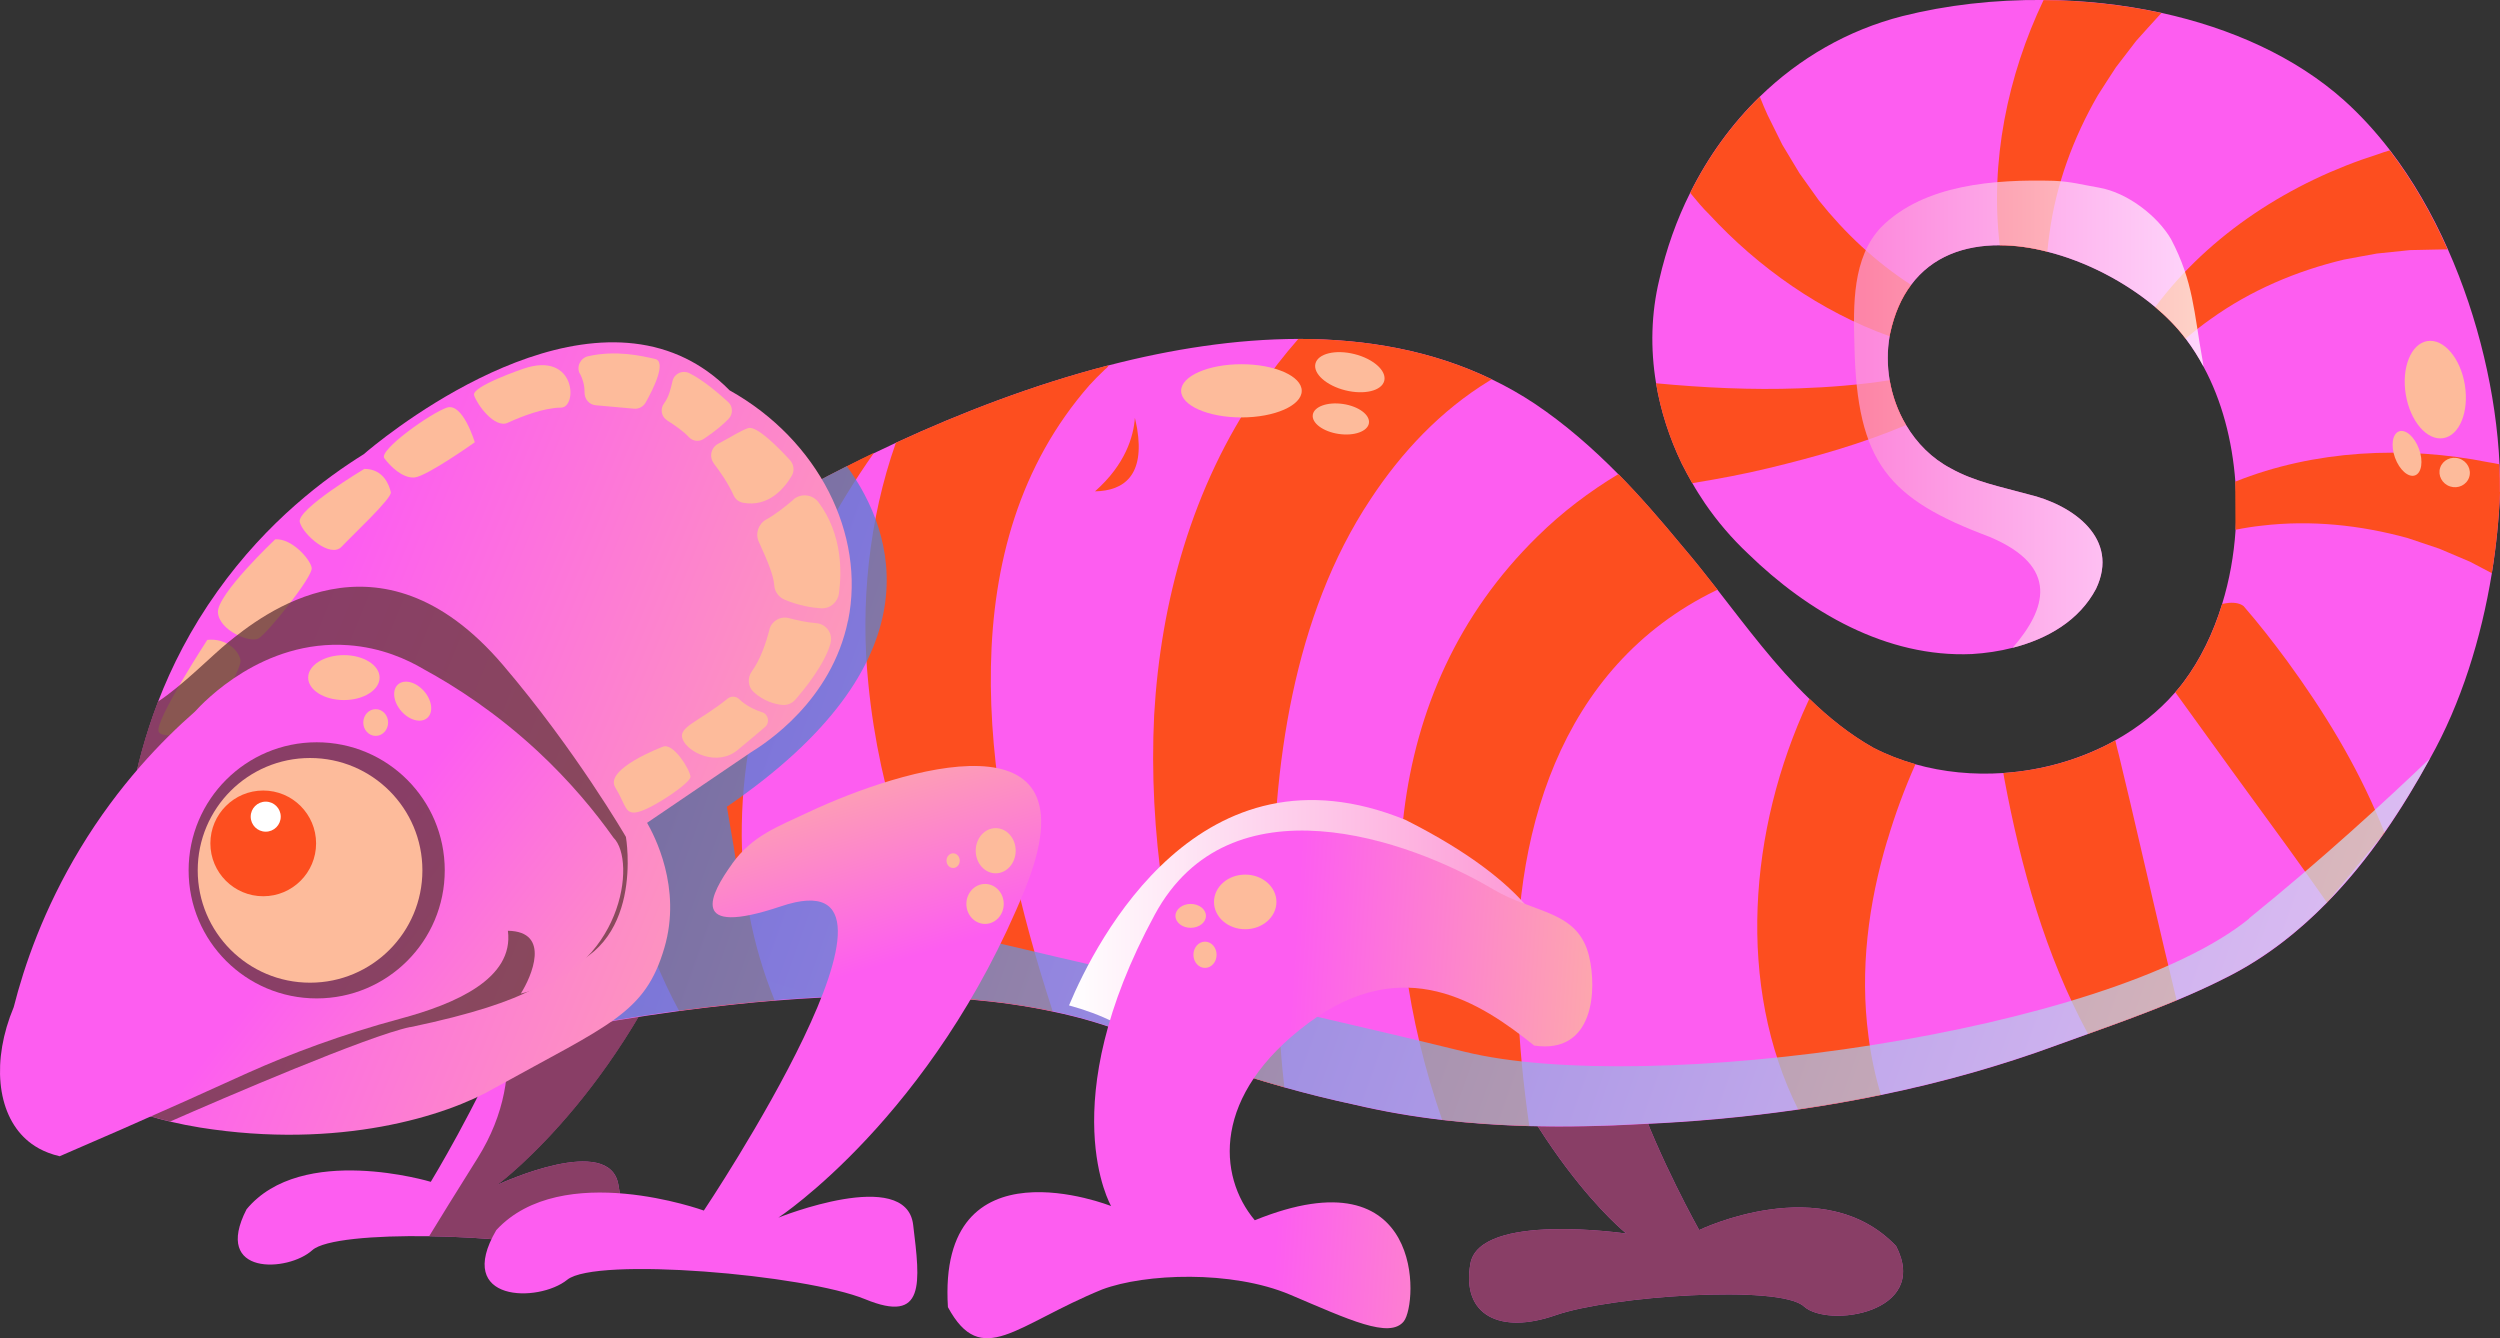
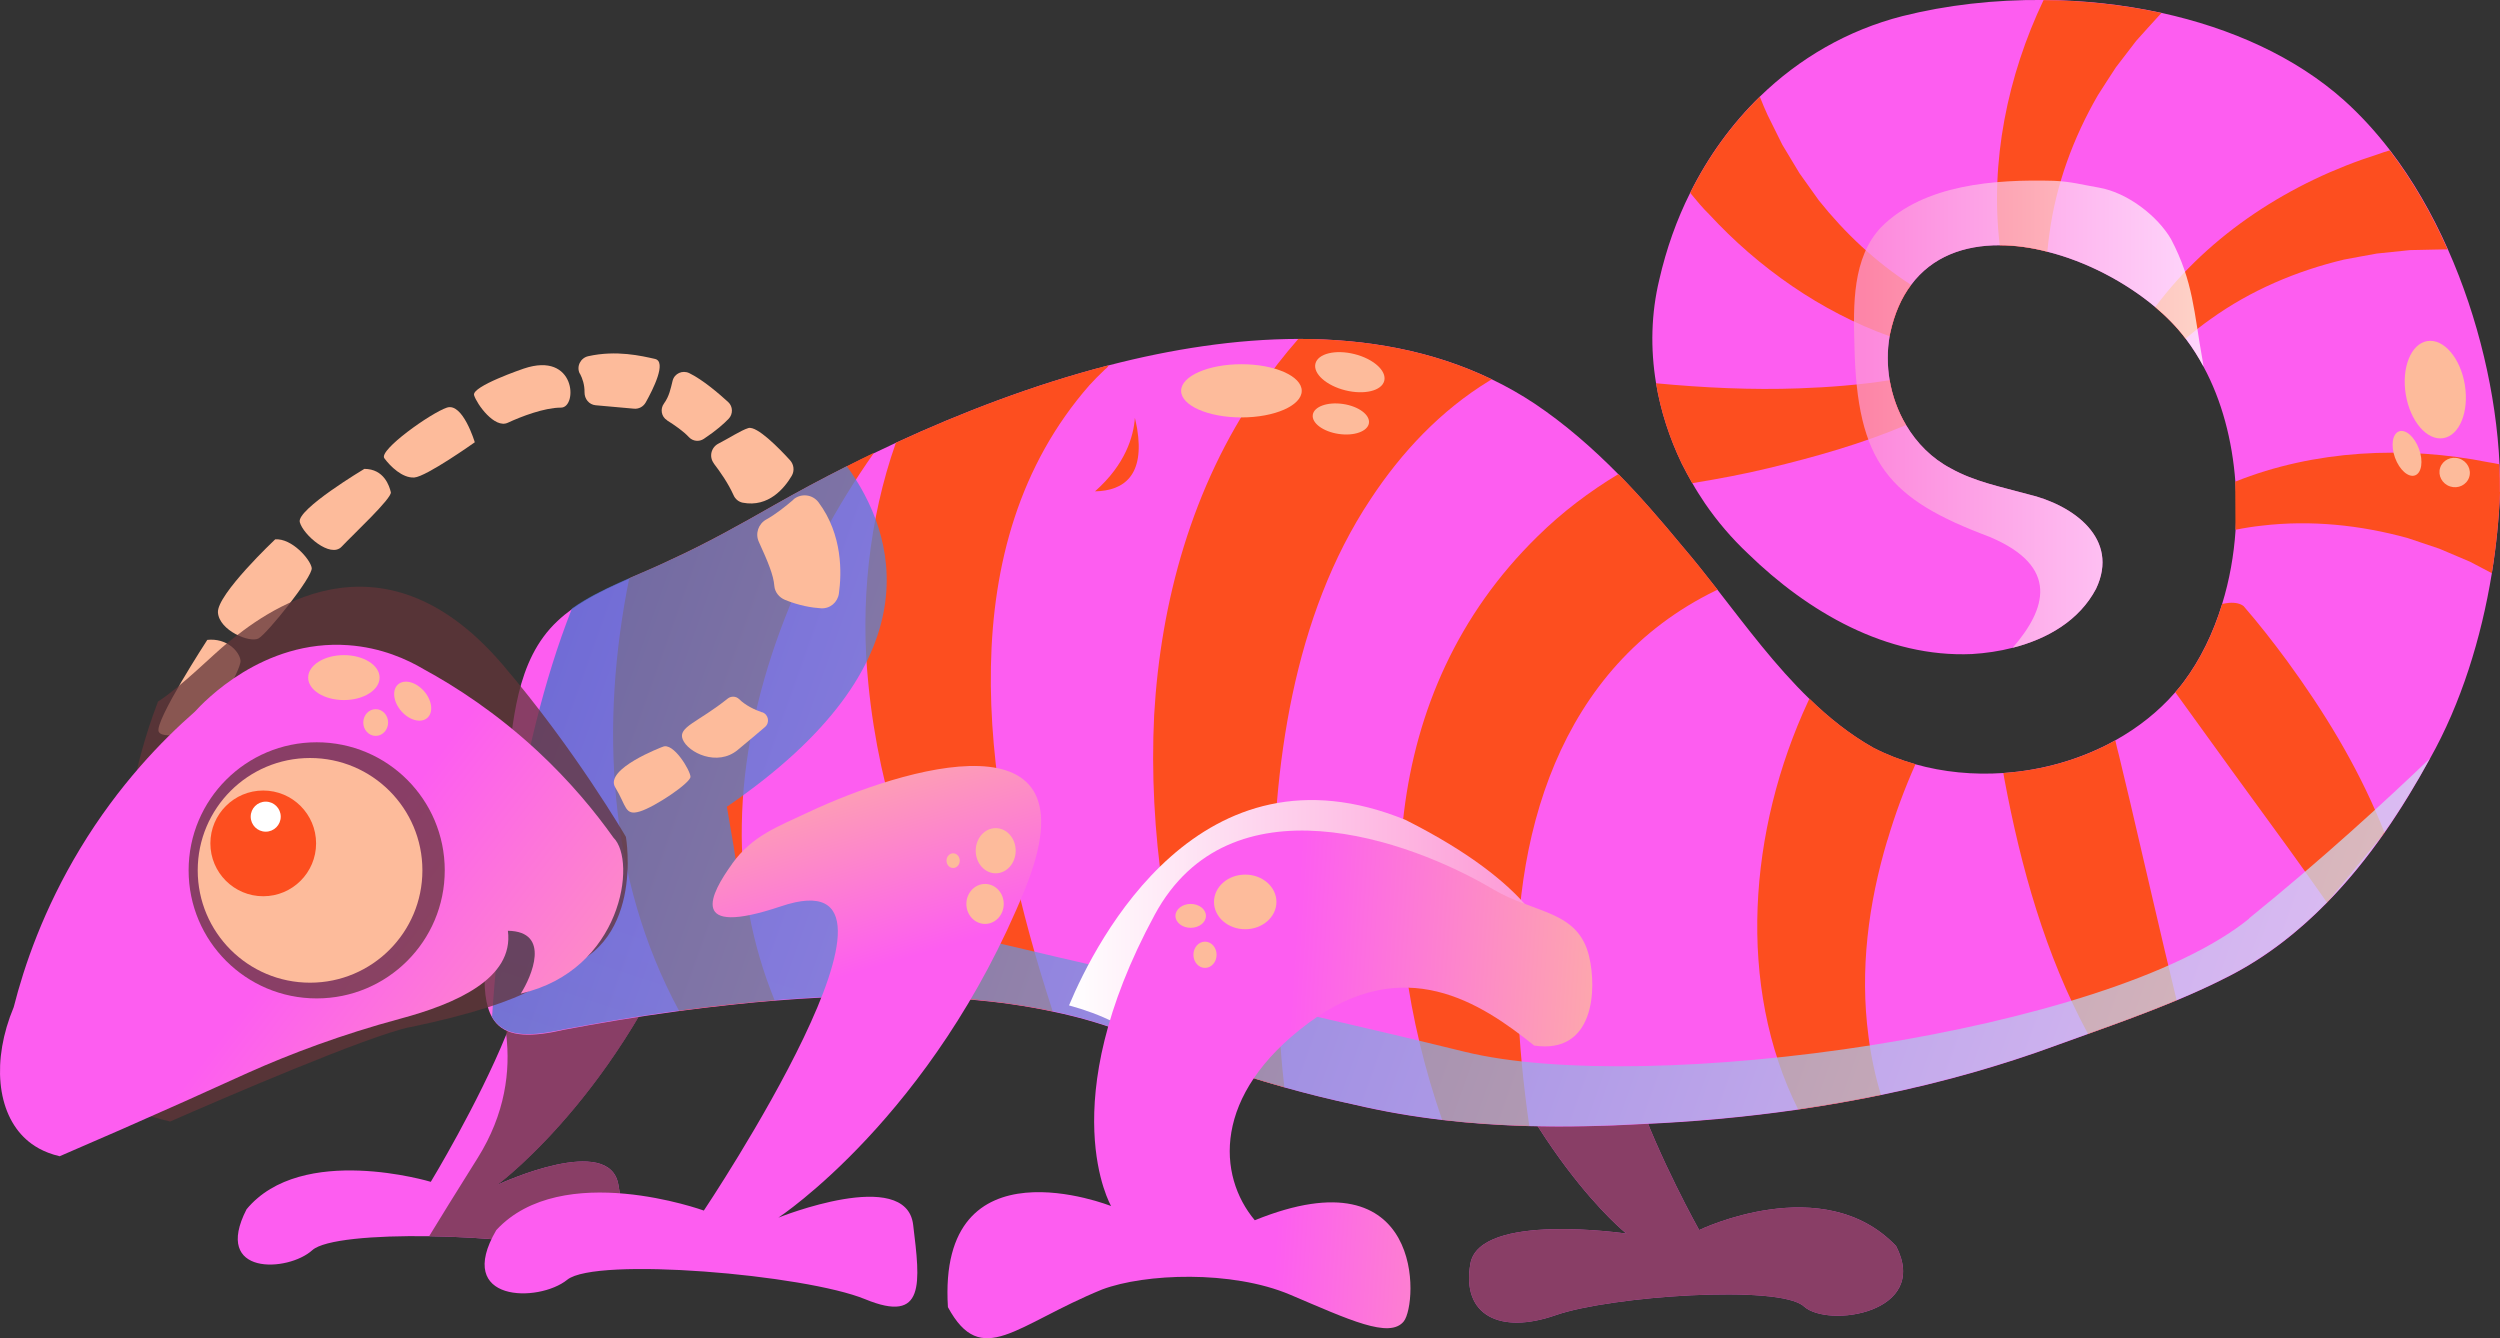
<svg xmlns="http://www.w3.org/2000/svg" xmlns:xlink="http://www.w3.org/1999/xlink" viewBox="0 0 211.41 113.16">
  <rect x="0" y="0" width="211.41" height="113.16" fill="#333333" stroke="none" />
  <defs>
    <style> .cls-1 { fill: #fd4e1f; } .cls-2 { fill: url(#linear-gradient-7); } .cls-3 { fill: url(#linear-gradient-5); } .cls-4 { fill: url(#linear-gradient-6); } .cls-5 { fill: url(#linear-gradient-4); } .cls-6 { fill: url(#linear-gradient-2); } .cls-7 { fill: #fd5df0; } .cls-8 { fill: url(#linear-gradient); } .cls-9 { isolation: isolate; } .cls-10 { fill: #fdbb9b; } .cls-11 { fill: url(#linear-gradient-3); } .cls-11, .cls-12, .cls-13 { opacity: .75; } .cls-11, .cls-12, .cls-13, .cls-14 { mix-blend-mode: multiply; } .cls-12 { fill: url(#linear-gradient-8); } .cls-15 { fill: #fff; } .cls-13 { fill: #633439; } .cls-14 { fill: url(#New_Gradient_Swatch_copy_2); } </style>
    <linearGradient id="linear-gradient" x1="71.82" y1="86.48" x2="72.03" y2="86.48" gradientUnits="userSpaceOnUse">
      <stop offset=".16" stop-color="#fd5df0" />
      <stop offset="1" stop-color="#fdbb9b" />
    </linearGradient>
    <linearGradient id="linear-gradient-2" x1="139.99" y1="15.74" x2="89.95" y2="168.5" gradientUnits="userSpaceOnUse">
      <stop offset=".54" stop-color="#fd5df0" />
      <stop offset="1" stop-color="#fdbb9b" />
    </linearGradient>
    <linearGradient id="linear-gradient-3" x1="239.5" y1="116.87" x2="26.02" y2="40.58" gradientUnits="userSpaceOnUse">
      <stop offset="0" stop-color="#fff" />
      <stop offset="1" stop-color="#2b60c7" />
    </linearGradient>
    <linearGradient id="linear-gradient-4" x1="12.81" y1="53.23" x2="86.42" y2="83.31" gradientUnits="userSpaceOnUse">
      <stop offset=".16" stop-color="#fd5df0" />
      <stop offset="1" stop-color="#fdbb9b" />
    </linearGradient>
    <linearGradient id="linear-gradient-5" x1="17.69" y1="75.1" x2="59.45" y2="107.23" xlink:href="#linear-gradient" />
    <linearGradient id="New_Gradient_Swatch_copy_2" data-name="New Gradient Swatch copy 2" x1="90.39" y1="77.74" x2="130.86" y2="77.74" gradientUnits="userSpaceOnUse">
      <stop offset="0" stop-color="#fff" />
      <stop offset=".98" stop-color="#fd97d5" />
    </linearGradient>
    <linearGradient id="linear-gradient-6" x1="87.86" y1="91.1" x2="141.18" y2="94.53" gradientUnits="userSpaceOnUse">
      <stop offset=".39" stop-color="#fd5df0" />
      <stop offset="1" stop-color="#fdbb9b" />
    </linearGradient>
    <linearGradient id="linear-gradient-7" x1="70.72" y1="109.28" x2="57.55" y2="64.01" xlink:href="#linear-gradient-2" />
    <linearGradient id="linear-gradient-8" x1="156.79" y1="35.03" x2="186.34" y2="35.03" gradientUnits="userSpaceOnUse">
      <stop offset=".03" stop-color="#fd97d5" />
      <stop offset="1" stop-color="#fff" />
    </linearGradient>
  </defs>
  <g class="cls-9">
    <g id="Layer_2" data-name="Layer 2">
      <g id="Layer_3" data-name="Layer 3">
        <g>
          <path class="cls-8" d="M42.1,100.18c.38-.18,9.43-4.31,10.19-.01.78,4.39,1.34,7.45-3.31,5.82-2.4-.84-7.76-1.38-12.69-1.45-4.64-.07-8.88.28-9.88,1.18-2.05,1.86-8.47,2.2-5.56-3.46,4.66-5.62,15.58-2.32,15.58-2.32,0,0,3.98-6.56,6.38-12.45,2.36-5.79,3.18-10.94-2.81-8.55-.14.06-.28.11-.43.17-11.47,4.37-3.3-6.94-3.3-6.94,0,0,24.23-12.7,23.89-1.64-.03,1.06-.29,2.35-.82,3.88-5.93,17.19-16.86,25.46-17.26,25.76Z" />
          <path class="cls-13" d="M42.1,100.18c.38-.18,9.43-4.31,10.19-.01.78,4.39,1.34,7.45-3.31,5.82-2.4-.84-7.76-1.38-12.69-1.45.91-1.5,2.22-3.61,4.1-6.61,2.35-3.75,2.78-7.38,2.42-10.43-.56-4.76-3.04-8.13-3.24-8.38,0-.01-.01-.02-.01-.02,0,0,12.08-8.48,19.88-8.62.26,0,.5.02.73.06-.03,1.06-.29,2.35-.82,3.88-5.93,17.19-16.86,25.46-17.26,25.76Z" />
          <path class="cls-7" d="M145.88,77.73s-29.11-15.26-23.07,2.25c6.04,17.51,14.73,24.34,14.73,24.34,0,0-12.43-1.84-13.2,2.55s2.55,5.98,7.2,4.35,18.96-2.61,21-.75,10.72.56,7.8-5.1c-6.15-6.45-16.65-1.35-16.65-1.35,0,0-13.62-24.32-1.53-19.5s3.72-6.78,3.72-6.78Z" />
          <path class="cls-13" d="M145.88,77.73s-29.11-15.26-23.07,2.25c6.04,17.51,14.73,24.34,14.73,24.34,0,0-12.43-1.84-13.2,2.55s2.55,5.98,7.2,4.35,18.96-2.61,21-.75,10.72.56,7.8-5.1c-6.15-6.45-16.65-1.35-16.65-1.35,0,0-13.62-24.32-1.53-19.5s3.72-6.78,3.72-6.78Z" />
          <path class="cls-6" d="M211.41,41.61v.07c-.09,2.22-.32,4.5-.69,6.79-.89,5.49-2.6,11.01-5.23,15.68,0,0,0,.01-.01.02-1.16,2.13-2.44,4.24-3.85,6.27-1.46,2.09-3.07,4.08-4.85,5.89-2.41,2.46-5.13,4.6-8.22,6.19-1.47.76-2.98,1.44-4.5,2.08-2.47,1.03-4.98,1.94-7.49,2.84-.83.3-1.67.6-2.5.9-4.87,1.8-9.9,3.21-15.01,4.26h0c-2.32.48-4.65.89-7,1.23-4.4.64-8.83,1.04-13.23,1.23-3.18.18-6.35.25-9.51.17-2.46-.07-4.92-.23-7.37-.52-2.47-.29-4.94-.71-7.4-1.29-2-.43-3.99-.92-5.94-1.47-2.31-.65-4.6-1.38-6.86-2.16-1.92-.66-3.81-1.37-5.69-2.09-2.18-.93-4.55-1.64-7.05-2.16-2.25-.48-4.6-.81-7-1.02-5.43-.48-11.12-.34-16.52.1-1.28.1-2.54.22-3.77.36-1.48.16-2.92.33-4.31.52-3.65.49-6.97,1.06-9.76,1.59-.29.07-.58.13-.85.18-2.68.5-4.35.21-5.18-1.23-.57-.99-.75-2.51-.59-4.68.47-5.14,1.2-10.44,1.78-15.64.59-4.57.76-9.87,4.34-13.21.38-.36.8-.7,1.24-1.02,1.42-1.01,3.11-1.8,4.82-2.56,1.2-.52,2.41-1.03,3.54-1.58,3.02-1.38,5.96-3.03,8.8-4.65,1.88-1.07,3.91-2.16,6.07-3.25.75-.38,1.52-.76,2.29-1.13.61-.29,1.22-.58,1.84-.87,5.54-2.56,11.68-4.92,17.99-6.55,5.33-1.38,10.77-2.23,16.05-2.24,5.77,0,11.35.99,16.39,3.43,1.23.59,2.43,1.27,3.59,2.04,2.58,1.73,4.91,3.77,7.09,5.98,1.89,1.92,3.66,3.98,5.38,6.06,1.02,1.19,2.01,2.44,3,3.71,2.46,3.16,4.91,6.45,7.76,9.21,1.64,1.6,3.42,3.02,5.4,4.14,1.14.59,2.33,1.05,3.57,1.4,2.38.67,4.91.91,7.43.74,3.32-.22,6.6-1.16,9.47-2.76,1.92-1.07,3.64-2.42,5.07-4.06.25-.28.48-.57.71-.87,1.43-1.91,2.52-4.17,3.26-6.6.62-2.01,1-4.13,1.14-6.28.1-1.35.09-2.72-.02-4.07-.26-3.48-1.14-6.86-2.69-9.72-.43-.81-.91-1.57-1.45-2.29-.02-.03-.05-.06-.07-.09-.7-.93-1.57-1.83-2.57-2.67-2.52-2.11-5.82-3.85-9.14-4.68-1.35-.35-2.71-.54-4.02-.54-2.99-.01-5.7.96-7.48,3.35-.81,1.07-1.42,2.44-1.78,4.12-.02.08-.03.15-.04.23-.21,1.23-.2,2.48,0,3.69.23,1.35.7,2.65,1.39,3.81.91,1.54,2.19,2.83,3.79,3.67,1.99,1.12,4.29,1.57,6.5,2.18,3.9.91,7.79,3.78,5.78,8-1.41,2.67-4.08,4.23-7.05,4.99-1.12.29-2.29.46-3.44.53-7.23.32-13.89-3.57-18.95-8.5-1.35-1.27-2.57-2.69-3.63-4.24h0c-.38-.57-.75-1.14-1.08-1.73-.31-.54-.6-1.09-.88-1.64h0c-1.04-2.16-1.79-4.46-2.18-6.81-.48-2.89-.42-5.87.28-8.76.59-2.58,1.46-5.04,2.61-7.33,1.52-3.06,3.51-5.81,5.89-8.13,3.32-3.23,7.41-5.62,12.07-6.81,3.7-.93,7.77-1.4,11.92-1.36,3.33.02,6.71.38,9.97,1.09,5.84,1.28,11.3,3.69,15.45,7.4,1.39,1.25,2.68,2.66,3.87,4.21,1.92,2.51,3.56,5.36,4.9,8.38,2.59,5.82,4.09,12.29,4.37,18.18.04.79.06,1.57.05,2.34Z" />
          <path class="cls-1" d="M159.6,71.05c-1.61,5.39-2.33,10.98-1.6,16.54.22,1.73.57,3.38,1.06,5-2.32.48-4.65.89-7,1.23-5.23-10.46-4.19-23.67.83-34.48.04-.09.08-.17.12-.26,1.64,1.6,3.42,3.02,5.4,4.14,1.14.59,2.33,1.05,3.57,1.4-.93,2.09-1.73,4.25-2.37,6.43Z" />
          <path class="cls-1" d="M126.18,32.07c-.09.05-.19.09-.27.15-4.06,2.49-7.38,5.99-10.02,10.01-6.53,9.83-8.32,22.72-8.23,34.5.07,3.97.26,8.04.65,12.01.07,1.07.18,2.14.3,3.21-2.31-.65-4.6-1.38-6.86-2.16-3.05-9.45-4.64-19.41-4.15-29.33.55-9.57,3.2-19.28,8.84-27.48,1.03-1.51,2.15-2.95,3.35-4.32,5.77,0,11.35.99,16.39,3.43Z" />
          <path class="cls-1" d="M145.25,49.87s-.09.03-.14.06c-13.3,6.46-17.43,20.93-16.75,34.9.11,3.45.47,6.94.96,10.38-2.46-.07-4.92-.23-7.37-.52-5.82-16.83-5.47-36.1,8.09-49.35,2.04-2.01,4.36-3.77,6.82-5.25,1.89,1.92,3.66,3.98,5.38,6.06,1.02,1.19,2.01,2.44,3,3.71Z" />
          <path class="cls-1" d="M93.74,30.88c-.05.23-.26.29-.39.45-.41.39-.82.8-1.22,1.24-11.84,13.52-8.99,33.43-4.18,49.53.34,1.13.7,2.27,1.07,3.42-2.25-.48-4.6-.81-7-1.02-4.52-8.26-7.68-17.31-8.59-26.69-.68-6.65.02-13.82,2.33-20.37,5.54-2.56,11.68-4.92,17.99-6.55Z" />
          <path class="cls-1" d="M184.06,84.59c-2.47,1.03-4.98,1.94-7.49,2.84-3.61-6.69-5.68-14.11-7.07-21.54-.03-.19-.06-.36-.09-.52,3.32-.22,6.6-1.16,9.47-2.76.1.42.19.85.31,1.27l.94,3.94c1.27,5.39,2.58,11.19,3.94,16.79Z" />
          <path class="cls-1" d="M201.63,70.43l-4.85,5.89c-1.07-1.53-2.16-3.05-3.25-4.57-2.86-3.92-6.7-9.2-9.58-13.21.25-.28.48-.57.71-.87,1.43-1.91,2.52-4.17,3.26-6.6.21-.04.39-.07.58-.09.57-.04.97.07,1.23.28,1.29,1.48,2.49,3.03,3.66,4.61,3.11,4.26,5.87,8.76,7.91,13.69.12.28.23.57.34.85Z" />
          <path class="cls-1" d="M65.5,84.59c-1.28.1-2.54.22-3.77.36-1.48.16-2.92.33-4.31.52-6.05-11.21-6.7-24.2-4.21-36.57,1.2-.52,2.41-1.03,3.54-1.58,3.02-1.38,5.96-3.03,8.8-4.65,1.88-1.07,3.91-2.16,6.07-3.25.75-.38,1.52-.76,2.29-1.13-6.41,9.09-11.02,20.49-11.18,31.46-.1,5.06.86,10.14,2.77,14.83Z" />
          <path class="cls-11" d="M190.2,77.68c-11.93,9.68-50.86,15.08-66.39,11.25-15.53-3.83-39.83-9-51.31-12.16-4.23-1.16-7.45-.88-9.84-.07-.25-3.65-.99-7.11-1.19-8.48,17.85-12.21,14.29-23.08,10.14-28.8-2.16,1.09-4.19,2.18-6.07,3.25-2.84,1.62-5.77,3.27-8.8,4.65-2.76,1.33-5.96,2.41-8.37,4.13-4.82,12.17-6.32,27.78-6.76,34.55.83,1.44,2.5,1.73,5.19,1.22,0,0,0,0,0,0,.02,0,.05,0,.07-.01.25-.05.51-.1.78-.16,3.85-.72,8.74-1.54,14.07-2.11,11.34-1.22,24.68-1.37,34.33,2.73,5.99,2.32,12.13,4.39,18.49,5.73,8,1.88,16.12,2.1,24.28,1.64,11.9-.52,24-2.56,35.24-6.72,4.87-1.76,9.84-3.42,14.49-5.82,7.57-3.91,12.93-11.04,16.92-18.35-3.71,3.56-9.07,8.48-15.28,13.51Z" />
-           <path class="cls-5" d="M71.71,52.48c-1.39,6.81-7.01,10.4-8.21,11.14-2.92,1.99-5.85,3.97-8.78,5.96.58,1.02,2.97,5.47,1.46,10.58-1.63,5.55-4.61,6.45-14.36,11.85-4.05,2.36-13.14,5.22-24.9,3.34-.87-.14-1.71-.31-2.52-.5-1.02-.24-2-.53-2.92-.84-.85-.28-1.66-.59-2.43-.91.52-7.39,1.05-14.78,1.58-22.17.1-1.02.26-2.29.53-3.77.41-2.23,1.09-4.91,2.21-7.83,1.14-2.96,2.75-6.15,5.02-9.33,4.25-5.97,9.16-9.59,12.37-11.59.93-.81,16.03-13.58,27.23-8.1,1.2.59,2.47,1.44,3.71,2.7,7.53,4.21,11.5,12.18,10.02,19.47Z" />
          <path class="cls-13" d="M34.69,86.85c-3.56.74-15.88,6.05-20.3,7.99-1.02-.24-2-.53-2.92-.84.97-.65,1.95-1.27,2.22-1.38.6-.22,15.08-6.38,17.78-6.67,2.7-.3,12.15-3.53,10.73-7.95,2.81-.17,13.54,4.46-7.5,8.86Z" />
          <path class="cls-10" d="M23.27,45.61s-4.95,4.67-4.84,6.19,2.7,2.59,3.43,2.19,4.61-5.23,4.5-5.96-1.69-2.53-3.09-2.42Z" />
          <path class="cls-10" d="M17.53,54.11s-4.5,6.92-4.11,7.76,3.99-.28,3.99-.28c0,0,3.04-4.95,2.93-5.74s-1.18-1.91-2.81-1.74Z" />
          <path class="cls-13" d="M46.74,82.14c-1.99.43-5.27-19.92-5.27-19.92l-30.32,4.94c.41-2.23,1.09-4.91,2.21-7.83,2.02-1.31,4.63-3.96,5.92-5,2.7-2.17,12.74-10.41,23.24,1.89,6.14,7.19,10.41,14.55,10.41,14.55,0,0,1.69,9.64-6.19,11.37Z" />
          <path class="cls-3" d="M5.06,97.78c-1.42-.33-2.31-.94-2.85-1.43-2.5-2.25-2.92-6.71-1.05-11.18.88-3.47,2.51-8.27,5.63-13.43,3.25-5.37,6.93-9.14,9.68-11.55.76-.83,5.75-6.15,12.98-5.63,2.81.2,5,1.21,6.38,2.03,2.74,1.49,6.14,3.7,9.6,6.9,2.78,2.58,4.89,5.15,6.45,7.35,2,1.96.71,11.21-7.84,13.18.9-1.41,2.59-5.25-1.09-5.31.53,4.07-4.5,6.2-9.08,7.43-4.98,1.34-9.3,2.97-12.9,4.58-3.53,1.61-7.1,3.21-10.73,4.8-1.73.76-3.46,1.51-5.18,2.25Z" />
          <path class="cls-14" d="M130.86,79.55s-28.06-3.9-29.93.07c-1.64,3.47-3.44,7.27-3.87,8.19-.96-.43-1.92-.89-2.87-1.37-1.13-.57-2.4-1.04-3.79-1.42,2.32-5.54,11.12-22.77,28.47-15.68,11.03,5.55,12,10.2,12,10.2Z" />
          <path class="cls-4" d="M134.39,80.91c-.92-3.95-4.62-3.63-8.11-5.7-7.22-4.28-22.3-9.55-28.63,2.14-8.7,16.05-3.69,24.64-3.69,24.64,0,0-14.7-5.85-13.8,8.55,2.85,5.25,5.7,1.5,13.05-1.5,3.6-1.35,10.95-1.65,15.9.45s8.4,3.75,9.6,2.25,1.82-14.4-12.6-8.55c-3.15-3.75-3.63-10.59,4.5-16.65s14.63-1.73,19.13,1.88c5.1.75,5.29-4.77,4.65-7.5Z" />
          <path class="cls-2" d="M61.92,73.03c1.7-2.36,3.82-3.11,6.45-4.35,7.83-3.68,24.57-8.89,18.3,6.53-7.8,19.2-20.85,27.76-20.85,27.76,0,0,10.8-4.35,11.4.6s1.05,8.4-4.05,6.3-22.8-3.6-25.2-1.65-9.6,1.95-6-4.2c5.55-6,17.55-1.65,17.55-1.65,0,0,20.33-30.38,6.53-25.73-7.94,2.67-5.99-1.02-4.13-3.6Z" />
          <circle class="cls-13" cx="26.78" cy="73.6" r="10.83" />
          <circle class="cls-10" cx="26.22" cy="73.6" r="9.5" />
          <path class="cls-1" d="M211.41,41.61v.07c-.09,2.22-.32,4.5-.69,6.79-.64-.34-1.42-.75-1.85-.97-.53-.22-2.04-.86-2.59-1.1-.85-.29-1.82-.61-2.68-.9-3.99-1.1-8.17-1.54-12.32-1.05-.75.08-1.5.2-2.24.35l-.02-4.07c6.72-2.69,14.34-3.05,21.41-1.64.28.04.59.1.92.17.04.79.06,1.57.05,2.34Z" />
          <path class="cls-1" d="M207,21.09c-.14,0-.27,0-.4,0-.69.02-2.14.04-2.8.06-.57.06-2.2.23-2.8.29-.88.15-1.88.35-2.78.51-4.02.96-7.9,2.6-11.29,5.04-.73.51-1.43,1.07-2.11,1.65-.7-.93-1.57-1.83-2.57-2.67,4.61-6.2,11.52-10.61,18.85-12.93.29-.11.63-.22.98-.32,1.92,2.51,3.56,5.36,4.9,8.38Z" />
          <path class="cls-1" d="M182.78,1.1c-.09.09-.18.19-.26.28-.46.51-1.45,1.59-1.88,2.08-.35.46-1.34,1.76-1.71,2.23-.5.75-1.04,1.61-1.53,2.37-2.07,3.58-3.53,7.53-4.09,11.67-.07.52-.13,1.04-.18,1.56-1.35-.35-2.71-.54-4.02-.54-.85-7.04.66-14.36,3.7-20.74,3.33.02,6.71.38,9.97,1.09Z" />
          <path class="cls-1" d="M161.62,24.09c-.81,1.07-1.42,2.44-1.78,4.12-.02.08-.03.15-.04.23-5.82-2.09-11.1-5.8-15.28-10.33-.5-.48-1.05-1.14-1.59-1.8,1.52-3.06,3.51-5.81,5.89-8.13.22.55.44,1.1.65,1.54.31.62.95,1.92,1.25,2.52.3.49,1.14,1.9,1.45,2.41.52.74,1.12,1.56,1.64,2.3,2.21,2.77,4.82,5.22,7.81,7.15Z" />
          <path class="cls-1" d="M161.19,35.94c-3.75,1.59-7.7,2.7-11.64,3.65-2.05.5-4.26.91-6.45,1.27-.31-.54-.6-1.09-.88-1.64h0c-1.04-2.16-1.79-4.46-2.18-6.81,3.99.38,8.14.58,12.1.43,2.55-.09,5.13-.29,7.66-.69.23,1.35.7,2.65,1.39,3.81Z" />
          <path class="cls-10" d="M44.29,31.17s-4.43,1.5-4.2,2.25,1.73,2.85,2.85,2.33,3.08-1.28,4.5-1.28,1.28-4.8-3.15-3.3Z" />
          <path class="cls-10" d="M49.04,31.59c.22.42.4.96.39,1.58-.01.56.38,1.05.94,1.1,1.29.12,2.52.23,3.24.29.41.04.79-.17.99-.52.63-1.12,1.81-3.47.78-3.69-1.12-.25-3.23-.76-5.63-.23-.66.14-1.03.88-.72,1.48Z" />
          <path class="cls-10" d="M56.41,35.55c.62.39,1.38.91,1.85,1.42.33.35.86.41,1.26.14,1.04-.69,1.7-1.28,2.11-1.71.37-.4.35-1.03-.05-1.4-.79-.72-2.15-1.89-3.3-2.45-.57-.27-1.24.03-1.4.64-.17.68-.28,1.31-.73,1.93-.34.46-.23,1.12.26,1.42Z" />
          <path class="cls-10" d="M60.36,39.19c.56.73,1.23,1.7,1.67,2.68.14.33.43.57.78.64,2.19.42,3.54-1.25,4.14-2.27.25-.42.19-.96-.14-1.32-.92-1.01-2.81-2.94-3.53-2.72-.64.2-1.6.84-2.52,1.31-.63.32-.82,1.12-.39,1.68Z" />
          <path class="cls-10" d="M67.1,42.25c-.65.56-1.52,1.25-2.3,1.68-.67.37-.95,1.19-.63,1.89.79,1.73,1.24,2.82,1.31,3.72.04.54.42.99.91,1.19,1.2.49,2.26.66,3.03.71s1.41-.5,1.52-1.24c.24-1.72.33-4.97-1.72-7.72-.51-.68-1.48-.79-2.13-.24Z" />
-           <path class="cls-10" d="M65.07,53.25c-.28,1.06-.75,2.5-1.49,3.52-.39.54-.34,1.3.15,1.75.87.79,1.8,1.03,2.42,1.09.43.04.84-.13,1.12-.46.78-.9,2.46-2.96,2.96-4.74.23-.82-.35-1.64-1.19-1.71s-1.65-.25-2.33-.43c-.73-.19-1.46.25-1.65.97Z" />
          <path class="cls-10" d="M64.45,60.24c-.64-.22-1.4-.58-1.96-1.13-.26-.25-.68-.26-.96-.03-2.49,2-4.22,2.39-3.8,3.44.45,1.13,2.93,2.33,4.65.9.85-.7,1.68-1.4,2.31-1.94.43-.37.3-1.06-.23-1.25Z" />
          <path class="cls-10" d="M40.15,37.4s-1.01-3.38-2.36-2.93-5.79,3.6-5.29,4.28,1.52,1.69,2.53,1.63,5.12-2.98,5.12-2.98Z" />
          <path class="cls-10" d="M30.81,39.65s-5.74,3.43-5.46,4.5,2.59,3.09,3.54,2.08,4.28-4.11,4.16-4.61-.56-1.97-2.25-1.97Z" />
          <ellipse class="cls-10" cx="29.08" cy="57.3" rx="3.02" ry="1.9" />
          <ellipse class="cls-10" cx="34.9" cy="59.3" rx="1.28" ry="1.88" transform="translate(-30.33 37.39) rotate(-40.96)" />
          <ellipse class="cls-10" cx="31.77" cy="61.1" rx="1.05" ry="1.13" />
          <ellipse class="cls-10" cx="84.2" cy="71.94" rx="1.69" ry="1.91" />
          <ellipse class="cls-10" cx="80.6" cy="72.78" rx=".56" ry=".62" />
          <ellipse class="cls-10" cx="83.3" cy="76.44" rx="1.58" ry="1.69" />
          <ellipse class="cls-10" cx="100.69" cy="77.45" rx="1.29" ry="1.01" />
          <ellipse class="cls-10" cx="105.3" cy="76.27" rx="2.64" ry="2.31" />
          <ellipse class="cls-10" cx="101.9" cy="80.74" rx=".98" ry="1.11" />
          <g>
            <ellipse class="cls-10" cx="205.94" cy="32.96" rx="2.53" ry="4.16" transform="translate(-2.62 33.92) rotate(-9.36)" />
            <ellipse class="cls-10" cx="203.55" cy="38.34" rx="1.08" ry="1.98" transform="translate(-.84 71.93) rotate(-20)" />
            <ellipse class="cls-10" cx="207.59" cy="39.96" rx="1.24" ry="1.29" transform="translate(105.1 224.86) rotate(-71.9)" />
          </g>
          <g>
            <circle class="cls-1" cx="22.26" cy="71.32" r="4.47" />
            <circle class="cls-15" cx="22.47" cy="69.06" r="1.27" />
          </g>
          <path class="cls-10" d="M56.02,63.16s-4.95,1.86-3.99,3.43.79,2.42,2.08,2.03,4.28-2.42,4.28-2.93-1.46-2.98-2.36-2.53Z" />
          <ellipse class="cls-10" cx="104.98" cy="33.05" rx="5.1" ry="2.25" />
          <ellipse class="cls-10" cx="114.15" cy="31.47" rx="1.58" ry="3" transform="translate(55.98 134.61) rotate(-75.99)" />
          <ellipse class="cls-10" cx="113.38" cy="35.43" rx="1.28" ry="2.4" transform="translate(61.72 142.39) rotate(-81.57)" />
          <path class="cls-12" d="M186.34,31.01c-.43-.81-.91-1.57-1.45-2.29-.02-.03-.05-.06-.07-.09-.7-.93-1.57-1.83-2.57-2.67-2.52-2.11-5.82-3.85-9.14-4.68-1.35-.35-2.71-.54-4.02-.54-2.99-.01-5.7.96-7.48,3.35-.81,1.07-1.42,2.44-1.78,4.12-.02.08-.03.15-.04.23-.21,1.23-.2,2.48,0,3.69.23,1.35.7,2.65,1.39,3.81.91,1.54,2.19,2.83,3.79,3.67,1.99,1.12,4.29,1.57,6.5,2.18,3.9.91,7.79,3.78,5.78,8-1.41,2.67-4.08,4.23-7.05,4.99,2.82-3.25,4.03-6.86-1.95-9.38-8.54-3.2-11.23-6.23-11.43-16.19-.1-3.39-.19-7.42,2.26-10,3.63-3.64,9.65-4.05,14.59-3.92,1.47.06,2.42.34,3.84.58,2.44.43,4.96,2.43,6.08,4.35,1.9,3.62,1.93,6.18,2.66,10.21.03.19.06.39.09.59Z" />
          <path class="cls-1" d="M92.61,41.54c2.57-2.28,3.25-4.64,3.36-6.2.07.29.13.59.19.9.65,3.96-1.11,5.26-3.55,5.31Z" />
        </g>
      </g>
    </g>
  </g>
</svg>